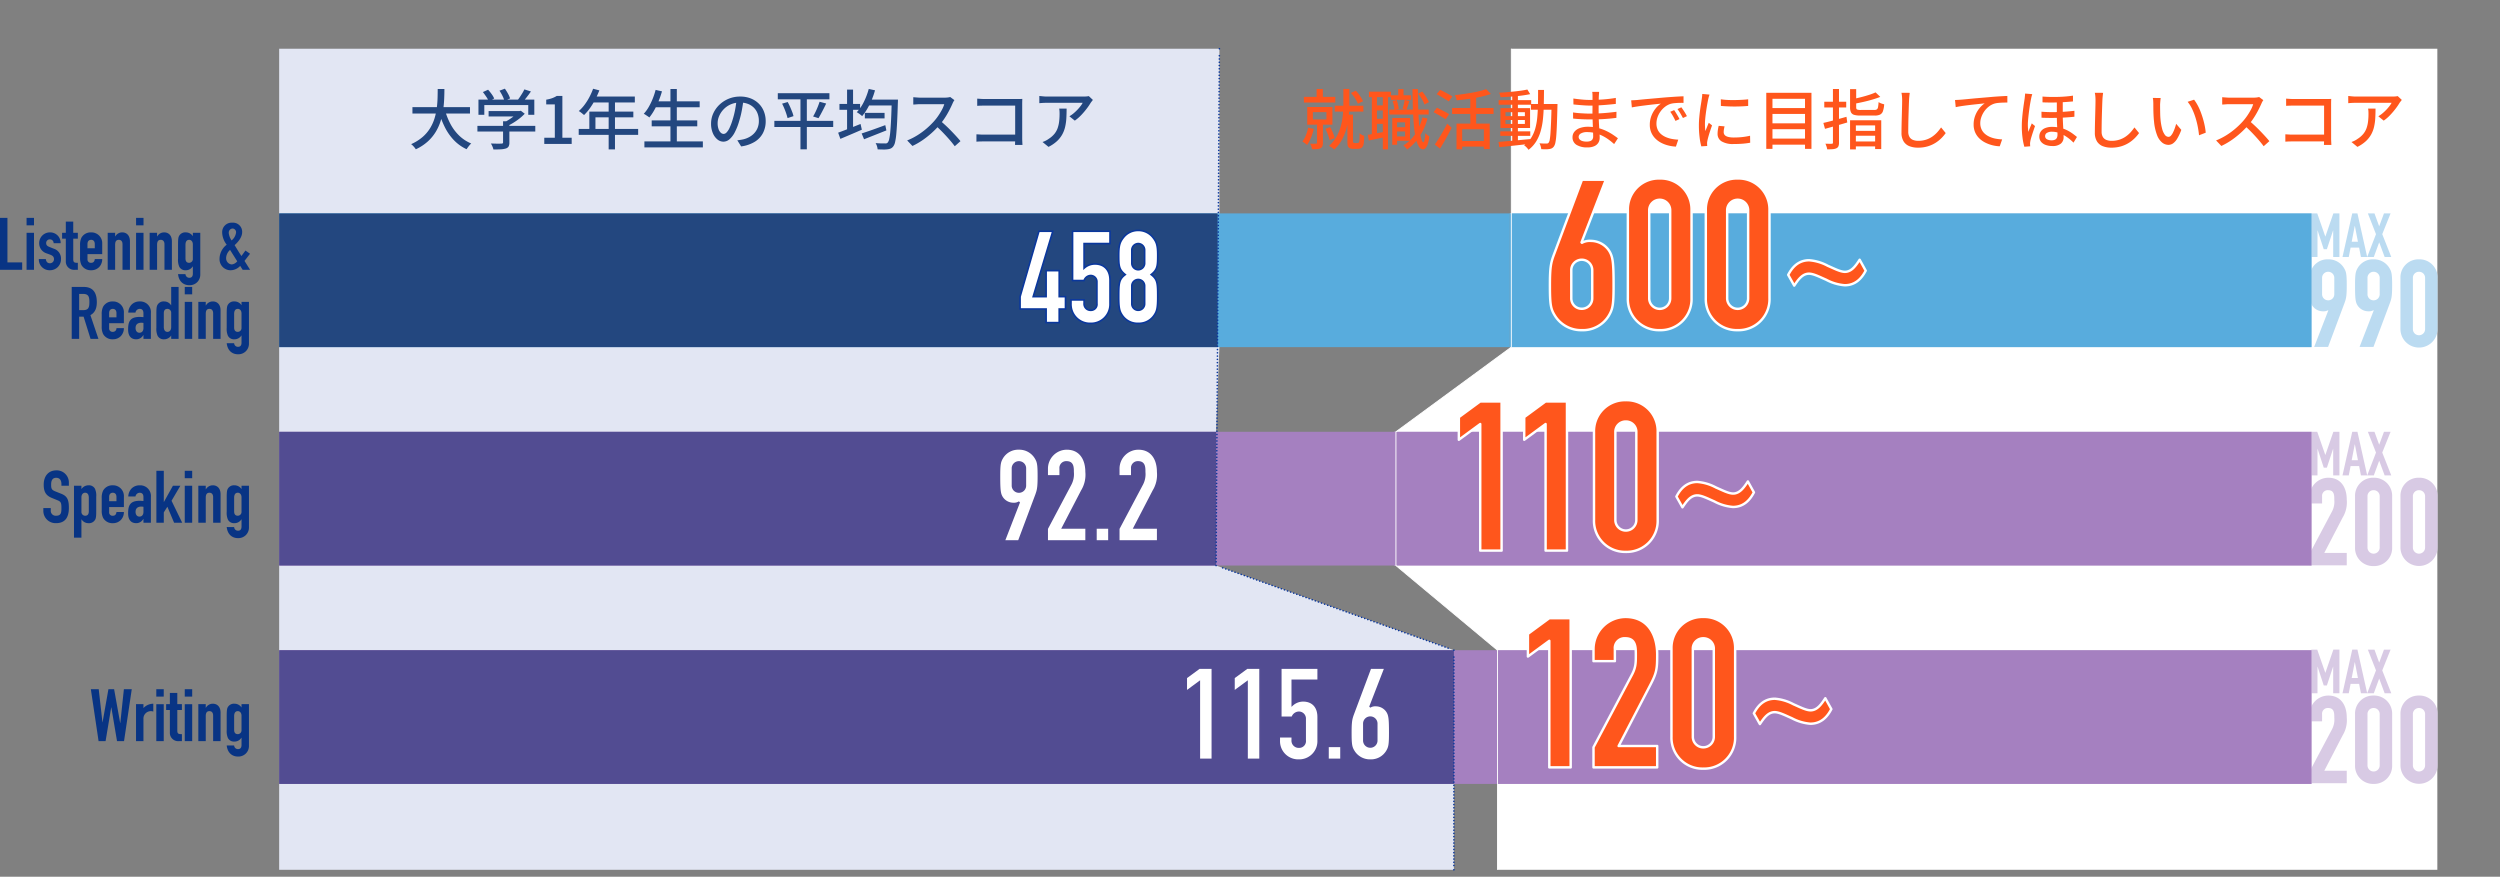
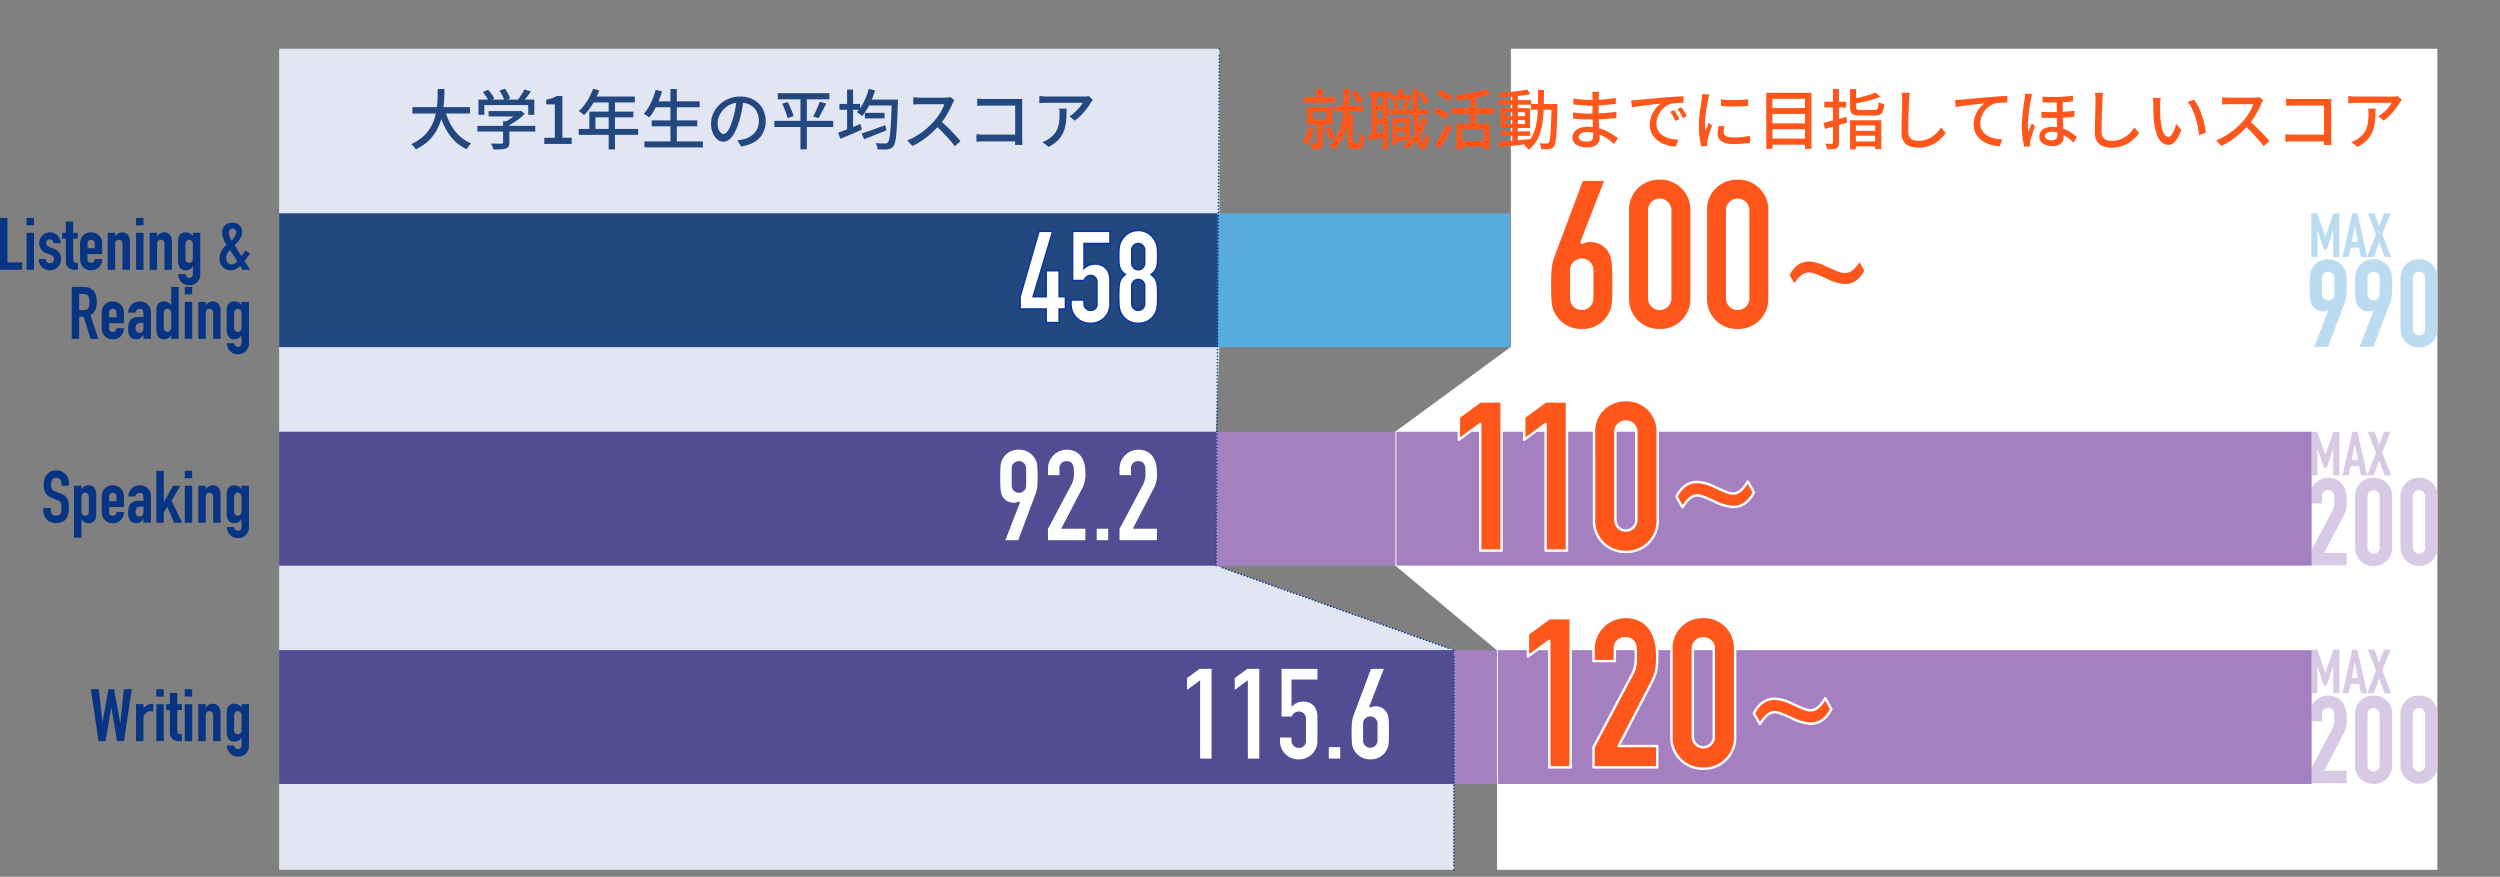
<svg xmlns="http://www.w3.org/2000/svg" width="768" height="269.332" viewBox="0 0 768 269.332">
  <rect x="0" y="0" width="768" height="269.332" fill="#808080" stroke="none" />
  <g id="グループ_379" data-name="グループ 379" transform="translate(-2082 -2088.873)">
    <path id="パス_836" data-name="パス 836" d="M170.349,134.3V-117.921H-114.125v91.663L-149.573-.245v41.08l31.2,26.013V134.3Z" transform="translate(2660.401 2221.768)" fill="#fff" />
    <rect id="長方形_116" data-name="長方形 116" width="358.422" height="269.332" transform="translate(2491.578 2088.873)" fill="none" />
-     <path id="パス_838" data-name="パス 838" d="M900.969-378.316h-246.3v-41.078h246.3Z" transform="translate(1891.131 2573.824)" fill="#bbdbf1" />
    <path id="パス_839" data-name="パス 839" d="M919.879-346.949H638.062v-41.078H919.879Z" transform="translate(1872.221 2609.551)" fill="#d8cae4" />
    <path id="パス_840" data-name="パス 840" d="M902.978-315.581H652.9v-41.078H902.978Z" transform="translate(1889.122 2645.273)" fill="#d8cae4" />
    <path id="パス_841" data-name="パス 841" d="M0,14.334H11.4V10.51H4.5L10.123-.326A8.968,8.968,0,0,0,11.4-5.874c0-3.563-1.688-6.712-5.662-6.712A5.777,5.777,0,0,0,0-6.775v2.1H3.824V-6.849A1.745,1.745,0,0,1,5.7-8.762c1.876,0,1.876,1.613,1.876,2.962A6.338,6.338,0,0,1,6.9-2.274L0,10.734ZM13.948,8.822a5.542,5.542,0,0,0,5.7,5.737,5.544,5.544,0,0,0,5.7-5.737V-6.849a5.544,5.544,0,0,0-5.7-5.737,5.542,5.542,0,0,0-5.7,5.737ZM17.772-6.849a1.843,1.843,0,0,1,1.874-1.912,1.843,1.843,0,0,1,1.876,1.912V8.822a1.875,1.875,0,1,1-3.749,0ZM27.9,8.822a5.7,5.7,0,1,0,11.4,0V-6.849a5.542,5.542,0,0,0-5.7-5.737,5.542,5.542,0,0,0-5.7,5.737ZM31.718-6.849a1.845,1.845,0,0,1,1.876-1.912,1.843,1.843,0,0,1,1.874,1.912V8.822a1.875,1.875,0,1,1-3.749,0Z" transform="translate(2791.521 2248.217)" fill="#d8cae4" />
    <path id="パス_843" data-name="パス 843" d="M0,7.134H1.916V-1.013h.039L3.837,4.745H4.8L6.7-1.013h.038V7.134H8.654v-13.4H6.793L4.346.831H4.308L1.842-6.264H0ZM14.339,2.45H12.421l.941-4.855H13.4ZM9.6,7.134h1.921l.565-2.879H14.7l.565,2.879H17.18l-2.99-13.4h-1.6Zm7.585,0h2.032l1.656-4.515,1.675,4.515h2.032L21.81.116l2.56-6.38H22.339L20.869-2.292,19.421-6.264H17.389l2.5,6.38Z" transform="translate(2792.017 2227.787)" fill="#d8cae4" />
    <path id="パス_844" data-name="パス 844" d="M0,14.334H11.4V10.51H4.5L10.123-.326A8.968,8.968,0,0,0,11.4-5.874c0-3.563-1.688-6.712-5.662-6.712A5.777,5.777,0,0,0,0-6.775v2.1H3.824V-6.849A1.745,1.745,0,0,1,5.7-8.762c1.876,0,1.876,1.613,1.876,2.962A6.338,6.338,0,0,1,6.9-2.274L0,10.734ZM13.948,8.822a5.542,5.542,0,0,0,5.7,5.737,5.544,5.544,0,0,0,5.7-5.737V-6.849a5.544,5.544,0,0,0-5.7-5.737,5.542,5.542,0,0,0-5.7,5.737ZM17.772-6.849a1.843,1.843,0,0,1,1.874-1.912,1.843,1.843,0,0,1,1.876,1.912V8.822a1.875,1.875,0,1,1-3.749,0ZM27.9,8.822a5.7,5.7,0,1,0,11.4,0V-6.849a5.542,5.542,0,0,0-5.7-5.737,5.542,5.542,0,0,0-5.7,5.737ZM31.718-6.849a1.845,1.845,0,0,1,1.876-1.912,1.843,1.843,0,0,1,1.874,1.912V8.822a1.875,1.875,0,1,1-3.749,0Z" transform="translate(2791.521 2315.135)" fill="#d8cae4" />
    <path id="パス_846" data-name="パス 846" d="M0,7.134H1.916V-1.013h.039L3.837,4.745H4.8L6.7-1.013h.038V7.134H8.654v-13.4H6.793L4.346.831H4.308L1.842-6.264H0ZM14.339,2.45H12.421l.941-4.855H13.4ZM9.6,7.134h1.921l.565-2.879H14.7l.565,2.879H17.18l-2.99-13.4h-1.6Zm7.585,0h2.032l1.656-4.515,1.675,4.515h2.032L21.81.116l2.56-6.38H22.339L20.869-2.292,19.421-6.264H17.389l2.5,6.38Z" transform="translate(2792.017 2294.705)" fill="#d8cae4" />
    <path id="パス_847" data-name="パス 847" d="M.739,14.334H5.013L10.037.913c.526-1.427.712-2.175.712-5.476,0-3.486-.15-4.237-.9-5.435a5.528,5.528,0,0,0-4.8-2.588A5.414,5.414,0,0,0,.215-10C-.5-8.8-.649-8.049-.649-4.563-.649-.326-.5.611.177,1.661A3.948,3.948,0,0,0,3.4,3.385a2.934,2.934,0,0,0,1.611-.336l.075.075ZM3.175-6.849A1.866,1.866,0,0,1,5.051-8.762,1.864,1.864,0,0,1,6.925-6.849V-1.9A1.864,1.864,0,0,1,5.051.012,1.866,1.866,0,0,1,3.175-1.9ZM14.687,14.334H18.96L23.985.913c.524-1.427.712-2.175.712-5.476,0-3.486-.15-4.237-.9-5.435A5.522,5.522,0,0,0,19-12.586,5.42,5.42,0,0,0,14.161-10c-.712,1.2-.862,1.949-.862,5.435,0,4.237.15,5.174.826,6.224a3.944,3.944,0,0,0,3.223,1.724,2.943,2.943,0,0,0,1.613-.336l.075.075ZM17.123-6.849A1.866,1.866,0,0,1,19-8.762a1.865,1.865,0,0,1,1.874,1.912V-1.9A1.865,1.865,0,0,1,19,.012,1.866,1.866,0,0,1,17.123-1.9ZM27.247,8.822a5.7,5.7,0,1,0,11.4,0V-6.849a5.544,5.544,0,0,0-5.7-5.737,5.543,5.543,0,0,0-5.7,5.737ZM31.071-6.849a1.843,1.843,0,0,1,1.874-1.912A1.843,1.843,0,0,1,34.82-6.849V8.822a1.875,1.875,0,1,1-3.749,0Z" transform="translate(2792.17 2181.123)" fill="#bbdbf1" />
    <path id="パス_849" data-name="パス 849" d="M0,7.134H1.916V-1.013h.039L3.837,4.745H4.8L6.7-1.013h.038V7.134H8.654v-13.4H6.793L4.346.831H4.308L1.842-6.264H0ZM14.339,2.45H12.421l.941-4.855H13.4ZM9.6,7.134h1.921l.565-2.879H14.7l.565,2.879H17.18l-2.99-13.4h-1.6Zm7.585,0h2.032l1.656-4.515,1.675,4.515h2.032L21.81.116l2.56-6.38H22.339L20.869-2.292,19.421-6.264H17.389l2.5,6.38Z" transform="translate(2792.017 2160.691)" fill="#bbdbf1" />
    <path id="パス_851" data-name="パス 851" d="M0,0H288.839V91.663l-1.016,26.015v41.078l73.052,26.013v67.452H0Z" transform="translate(2167.758 2103.848)" fill="#e2e6f3" />
    <rect id="長方形_118" data-name="長方形 118" width="399.375" height="269.332" transform="translate(2148.507 2088.873)" fill="none" />
    <path id="パス_853" data-name="パス 853" d="M820.992-346.949H477.921v-41.078H820.992Z" transform="translate(1689.837 2609.551)" fill="#a580c0" />
    <path id="パス_854" data-name="パス 854" d="M852.189-315.581H477.922v-41.078H852.189Z" transform="translate(1689.838 2645.273)" fill="#a580c0" />
    <path id="パス_855" data-name="パス 855" d="M855.963-378.316H477.921v-41.078H855.963Z" transform="translate(1689.837 2573.824)" fill="#58acdd" />
    <path id="パス_856" data-name="パス 856" d="M766.218-378.316h-288.3v-41.078h288.3Z" transform="translate(1689.838 2573.824)" fill="#23477f" />
    <path id="パス_857" data-name="パス 857" d="M765.745-346.949H477.922v-41.078H765.745Z" transform="translate(1689.838 2609.551)" fill="#524c92" />
    <path id="パス_858" data-name="パス 858" d="M838.8-315.581H477.921v-41.078H838.8Z" transform="translate(1689.837 2645.273)" fill="#524c92" />
    <path id="パス_859" data-name="パス 859" d="M.53,0-.465,155.536" transform="translate(2456.054 2105.992)" fill="none" stroke="#0a379d" stroke-linecap="round" stroke-linejoin="round" stroke-width="0.5" stroke-dasharray="0 1.003" />
    <path id="パス_860" data-name="パス 860" d="M0,0,70.006,24.931" transform="translate(2457.611 2263.322)" fill="none" stroke="#0a379d" stroke-linecap="round" stroke-linejoin="round" stroke-width="0.5" stroke-dasharray="0 1.007" />
    <path id="パス_861" data-name="パス 861" d="M0,0V64.291" transform="translate(2528.633 2290.725)" fill="none" stroke="#0a379d" stroke-linecap="round" stroke-linejoin="round" stroke-width="0.5" stroke-dasharray="0 0.985" />
    <path id="パス_862" data-name="パス 862" d="M.541,0h0M-.475,158.756h0m73.052,26.013h0m0,67.452h0" transform="translate(2456.057 2103.848)" fill="none" stroke="#0a379d" stroke-linecap="round" stroke-linejoin="round" stroke-width="0.5" />
-     <path id="パス_864" data-name="パス 864" d="M900.969-378.316h-246.3v-41.078h246.3Z" transform="translate(1891.131 2573.824)" fill="#58acdd" />
    <rect id="長方形_120" data-name="長方形 120" width="284.803" height="58.189" transform="translate(2526.549 2139.461)" fill="none" />
    <path id="パス_866" data-name="パス 866" d="M919.879-346.949H638.062v-41.078H919.879Z" transform="translate(1872.221 2609.551)" fill="#a580c0" />
    <rect id="長方形_122" data-name="長方形 122" width="320.317" height="58.189" transform="translate(2491.035 2206.551)" fill="none" />
    <path id="パス_868" data-name="パス 868" d="M902.978-315.581H652.9v-41.078H902.978Z" transform="translate(1889.122 2645.273)" fill="#a580c0" />
    <rect id="長方形_124" data-name="長方形 124" width="288.576" height="58.189" transform="translate(2522.776 2273.643)" fill="none" />
    <path id="パス_870" data-name="パス 870" d="M18.875,0V91.663l-35.448,26.015v41.078l31.2,26.013v67.452" transform="translate(2527.401 2103.848)" fill="none" stroke="#fff" stroke-width="0.283" />
    <path id="パス_871" data-name="パス 871" d="M9.151.206H1.812L-6.812,23.251c-.9,2.445-1.223,3.732-1.223,9.4,0,5.985.257,7.272,1.544,9.332a9.488,9.488,0,0,0,8.239,4.442,9.306,9.306,0,0,0,8.3-4.442c1.223-2.06,1.48-3.347,1.48-9.332,0-7.274-.257-8.883-1.416-10.686A6.771,6.771,0,0,0,4.58,19a5.037,5.037,0,0,0-2.768.578l-.128-.128ZM4.967,36.574a3.2,3.2,0,0,1-3.219,3.283,3.2,3.2,0,0,1-3.219-3.283v-8.5a3.2,3.2,0,0,1,3.219-3.283,3.2,3.2,0,0,1,3.219,3.283Zm10.943,0a9.516,9.516,0,0,0,9.783,9.85,9.516,9.516,0,0,0,9.783-9.85V9.669a9.516,9.516,0,0,0-9.783-9.85,9.516,9.516,0,0,0-9.783,9.85ZM22.474,9.669a3.22,3.22,0,1,1,6.438,0V36.574a3.22,3.22,0,1,1-6.438,0ZM39.855,36.574a9.516,9.516,0,0,0,9.783,9.85,9.516,9.516,0,0,0,9.783-9.85V9.669a9.516,9.516,0,0,0-9.783-9.85,9.516,9.516,0,0,0-9.783,9.85ZM46.419,9.669a3.22,3.22,0,1,1,6.438,0V36.574a3.22,3.22,0,1,1-6.438,0Zm40.7,15.126c-1.185,1.8-2.473,3.711-4.534,3.711-1.392,0-3.35-1.031-5.257-1.857a14.42,14.42,0,0,0-5.719-1.7c-3.454,0-5.309,2.321-6.442,4.485l1.854,3.3c1.187-1.754,2.475-3.66,4.537-3.66,1.39,0,3.35,1.031,5.255,1.854a14.4,14.4,0,0,0,5.722,1.7c3.452,0,5.309-2.319,6.442-4.483Z" transform="translate(2566.167 2143.875)" fill="#ff561c" />
    <path id="パス_872" data-name="パス 872" d="M9.151.206H1.812L-6.812,23.251c-.9,2.445-1.223,3.732-1.223,9.4,0,5.985.257,7.272,1.544,9.332a9.488,9.488,0,0,0,8.239,4.442,9.306,9.306,0,0,0,8.3-4.442c1.223-2.06,1.48-3.347,1.48-9.332,0-7.274-.257-8.883-1.416-10.686A6.771,6.771,0,0,0,4.58,19a5.037,5.037,0,0,0-2.768.578l-.128-.128ZM4.967,36.574a3.2,3.2,0,0,1-3.219,3.283,3.2,3.2,0,0,1-3.219-3.283v-8.5a3.2,3.2,0,0,1,3.219-3.283,3.2,3.2,0,0,1,3.219,3.283Zm10.943,0a9.516,9.516,0,0,0,9.783,9.85,9.516,9.516,0,0,0,9.783-9.85V9.669a9.516,9.516,0,0,0-9.783-9.85,9.516,9.516,0,0,0-9.783,9.85ZM22.474,9.669a3.22,3.22,0,1,1,6.438,0V36.574a3.22,3.22,0,1,1-6.438,0ZM39.855,36.574a9.516,9.516,0,0,0,9.783,9.85,9.516,9.516,0,0,0,9.783-9.85V9.669a9.516,9.516,0,0,0-9.783-9.85,9.516,9.516,0,0,0-9.783,9.85ZM46.419,9.669a3.22,3.22,0,1,1,6.438,0V36.574a3.22,3.22,0,1,1-6.438,0Zm40.7,15.126c-1.185,1.8-2.473,3.711-4.534,3.711-1.392,0-3.35-1.031-5.257-1.857a14.42,14.42,0,0,0-5.719-1.7c-3.454,0-5.309,2.321-6.442,4.485l1.854,3.3c1.187-1.754,2.475-3.66,4.537-3.66,1.39,0,3.35,1.031,5.255,1.854a14.4,14.4,0,0,0,5.722,1.7c3.452,0,5.309-2.319,6.442-4.483Z" transform="translate(2566.167 2143.875)" fill="none" stroke="#fff" stroke-linejoin="round" stroke-miterlimit="15.303" stroke-width="0.75" />
    <path id="パス_873" data-name="パス 873" d="M3.5,24.609h6.566v-45.83H3.5L-3.07-16.393v6.951L3.5-14.269Zm20.082,0h6.566v-45.83H23.579l-6.564,4.827v6.951l6.564-4.827Zm14.87-9.462A9.517,9.517,0,0,0,48.232,25a9.518,9.518,0,0,0,9.785-9.85V-11.758a9.518,9.518,0,0,0-9.785-9.85,9.517,9.517,0,0,0-9.783,9.85Zm6.566-26.905a3.163,3.163,0,0,1,3.217-3.283,3.164,3.164,0,0,1,3.219,3.283V15.147a3.219,3.219,0,1,1-6.436,0Zm40.7,15.126c-1.185,1.8-2.473,3.711-4.534,3.711-1.39,0-3.35-1.031-5.257-1.857a14.42,14.42,0,0,0-5.719-1.7c-3.452,0-5.309,2.319-6.442,4.483l1.857,3.3c1.185-1.752,2.473-3.658,4.534-3.658,1.39,0,3.35,1.031,5.257,1.854a14.385,14.385,0,0,0,5.719,1.7c3.452,0,5.309-2.319,6.442-4.483Z" transform="translate(2533.225 2233.41)" fill="#ff561c" />
    <path id="パス_874" data-name="パス 874" d="M3.5,24.609h6.566v-45.83H3.5L-3.07-16.393v6.951L3.5-14.269Zm20.082,0h6.566v-45.83H23.579l-6.564,4.827v6.951l6.564-4.827Zm14.87-9.462A9.517,9.517,0,0,0,48.232,25a9.518,9.518,0,0,0,9.785-9.85V-11.758a9.518,9.518,0,0,0-9.785-9.85,9.517,9.517,0,0,0-9.783,9.85Zm6.566-26.905a3.163,3.163,0,0,1,3.217-3.283,3.164,3.164,0,0,1,3.219,3.283V15.147a3.219,3.219,0,1,1-6.436,0Zm40.7,15.126c-1.185,1.8-2.473,3.711-4.534,3.711-1.39,0-3.35-1.031-5.257-1.857a14.42,14.42,0,0,0-5.719-1.7c-3.452,0-5.309,2.319-6.442,4.483l1.857,3.3c1.185-1.752,2.473-3.658,4.534-3.658,1.39,0,3.35,1.031,5.257,1.854a14.385,14.385,0,0,0,5.719,1.7c3.452,0,5.309-2.319,6.442-4.483Z" transform="translate(2533.225 2233.41)" fill="none" stroke="#fff" stroke-linejoin="round" stroke-miterlimit="15.303" stroke-width="0.75" />
    <path id="パス_875" data-name="パス 875" d="M3.5,24.609h6.566v-45.83H3.5L-3.07-16.393v6.951L3.5-14.269Zm13.582,0H36.645V18.043H24.8l9.655-18.6c2.06-3.927,2.188-5.084,2.188-9.527,0-6.115-2.9-11.522-9.719-11.522a9.917,9.917,0,0,0-9.847,9.978v3.6h6.564v-3.732a2.994,2.994,0,0,1,3.219-3.283c3.219,0,3.219,2.768,3.219,5.084,0,2.511,0,3.8-1.159,6.051L17.078,18.43Zm23.945-9.462A9.516,9.516,0,0,0,50.807,25a9.516,9.516,0,0,0,9.783-9.85V-11.758a9.516,9.516,0,0,0-9.783-9.85,9.516,9.516,0,0,0-9.783,9.85Zm6.564-26.905a3.164,3.164,0,0,1,3.219-3.283,3.164,3.164,0,0,1,3.219,3.283V15.147a3.22,3.22,0,1,1-6.438,0Zm40.7,15.126c-1.185,1.8-2.473,3.711-4.534,3.711-1.392,0-3.35-1.031-5.257-1.857a14.42,14.42,0,0,0-5.719-1.7c-3.454,0-5.309,2.319-6.442,4.483l1.854,3.3c1.187-1.752,2.475-3.658,4.537-3.658,1.39,0,3.35,1.031,5.255,1.854A14.4,14.4,0,0,0,83.7,11.2c3.452,0,5.309-2.319,6.442-4.483Z" transform="translate(2554.446 2300.002)" fill="#ff561c" />
    <path id="パス_876" data-name="パス 876" d="M3.5,24.609h6.566v-45.83H3.5L-3.07-16.393v6.951L3.5-14.269Zm13.582,0H36.645V18.043H24.8l9.655-18.6c2.06-3.927,2.188-5.084,2.188-9.527,0-6.115-2.9-11.522-9.719-11.522a9.917,9.917,0,0,0-9.847,9.978v3.6h6.564v-3.732a2.994,2.994,0,0,1,3.219-3.283c3.219,0,3.219,2.768,3.219,5.084,0,2.511,0,3.8-1.159,6.051L17.078,18.43Zm23.945-9.462A9.516,9.516,0,0,0,50.807,25a9.516,9.516,0,0,0,9.783-9.85V-11.758a9.516,9.516,0,0,0-9.783-9.85,9.516,9.516,0,0,0-9.783,9.85Zm6.564-26.905a3.164,3.164,0,0,1,3.219-3.283,3.164,3.164,0,0,1,3.219,3.283V15.147a3.22,3.22,0,1,1-6.438,0Zm40.7,15.126c-1.185,1.8-2.473,3.711-4.534,3.711-1.392,0-3.35-1.031-5.257-1.857a14.42,14.42,0,0,0-5.719-1.7c-3.454,0-5.309,2.319-6.442,4.483l1.854,3.3c1.187-1.752,2.475-3.658,4.537-3.658,1.39,0,3.35,1.031,5.255,1.854A14.4,14.4,0,0,0,83.7,11.2c3.452,0,5.309-2.319,6.442-4.483Z" transform="translate(2554.446 2300.002)" fill="none" stroke="#fff" stroke-linejoin="round" stroke-miterlimit="15.303" stroke-width="0.75" />
    <path id="パス_877" data-name="パス 877" d="M2.14,14.941H6.159v-28.06H2.14l-4.019,2.956v4.256L2.14-8.863Zm14.66,0h4.019v-28.06H16.8l-4.019,2.956v4.256L16.8-8.863Zm21.872-28.06H27.165V2.016h3.546A2.2,2.2,0,0,1,32.76.478a1.922,1.922,0,0,1,1.893,2.011V9.07a1.839,1.839,0,0,1-1.893,2.088,1.977,1.977,0,0,1-2.049-2.167V7.966H26.692V9.149a5.826,5.826,0,0,0,5.989,6.03,5.826,5.826,0,0,0,5.991-6.03V1.9c0-3.232-1.893-4.964-4.611-4.964a4.9,4.9,0,0,0-3.35,1.3V-9.335h7.961Zm2.994,28.06h4.019V10.922H41.667ZM59.2-13.119H54.712L49.431.989c-.552,1.5-.749,2.286-.749,5.756,0,3.664.156,4.453.945,5.713a5.8,5.8,0,0,0,5.044,2.721,5.7,5.7,0,0,0,5.084-2.721c.749-1.26.907-2.049.907-5.713,0-4.453-.158-5.439-.866-6.543a4.156,4.156,0,0,0-3.39-1.814,3.076,3.076,0,0,0-1.694.355l-.079-.079ZM56.643,9.149a1.971,1.971,0,1,1-3.942,0v-5.2a1.971,1.971,0,1,1,3.942,0Z" transform="translate(2448.283 2307.219)" fill="#fff" />
    <path id="パス_878" data-name="パス 878" d="M2.14,14.941H6.159v-28.06H2.14l-4.019,2.956v4.256L2.14-8.863Zm14.66,0h4.019v-28.06H16.8l-4.019,2.956v4.256L16.8-8.863Zm21.872-28.06H27.165V2.016h3.546A2.2,2.2,0,0,1,32.76.478a1.922,1.922,0,0,1,1.893,2.011V9.07a1.839,1.839,0,0,1-1.893,2.088,1.977,1.977,0,0,1-2.049-2.167V7.966H26.692V9.149a5.826,5.826,0,0,0,5.989,6.03,5.826,5.826,0,0,0,5.991-6.03V1.9c0-3.232-1.893-4.964-4.611-4.964a4.9,4.9,0,0,0-3.35,1.3V-9.335h7.961Zm2.994,28.06h4.019V10.922H41.667ZM59.2-13.119H54.712L49.431.989c-.552,1.5-.749,2.286-.749,5.756,0,3.664.156,4.453.945,5.713a5.8,5.8,0,0,0,5.044,2.721,5.7,5.7,0,0,0,5.084-2.721c.749-1.26.907-2.049.907-5.713,0-4.453-.158-5.439-.866-6.543a4.156,4.156,0,0,0-3.39-1.814,3.076,3.076,0,0,0-1.694.355l-.079-.079ZM56.643,9.149a1.971,1.971,0,1,1-3.942,0v-5.2a1.971,1.971,0,1,1,3.942,0Z" transform="translate(2448.283 2307.219)" fill="none" stroke="#524c92" stroke-miterlimit="15.303" stroke-width="0.5" />
    <path id="パス_879" data-name="パス 879" d="M.777,15.066H5.268L10.549.958c.552-1.5.749-2.286.749-5.754,0-3.666-.156-4.453-.945-5.715a5.806,5.806,0,0,0-5.044-2.719A5.7,5.7,0,0,0,.225-10.51C-.524-9.249-.682-8.461-.682-4.8c0,4.453.158,5.437.868,6.541A4.149,4.149,0,0,0,3.574,3.559,3.071,3.071,0,0,0,5.268,3.2l.079.079ZM3.339-7.2A1.96,1.96,0,0,1,5.309-9.21,1.96,1.96,0,0,1,7.279-7.2V-2A1.96,1.96,0,0,1,5.309.013,1.96,1.96,0,0,1,3.339-2ZM13.978,15.066H25.96V11.048H18.707L24.619-.342A9.426,9.426,0,0,0,25.96-6.175c0-3.745-1.775-7.054-5.953-7.054a6.071,6.071,0,0,0-6.03,6.109v2.205H18V-7.2a1.833,1.833,0,0,1,1.97-2.011c1.97,0,1.97,1.694,1.97,3.114a6.679,6.679,0,0,1-.708,3.7L13.978,11.283Zm14.977,0h4.019V11.048H28.955Zm7.013,0H47.95V11.048H40.7L46.609-.342A9.426,9.426,0,0,0,47.95-6.175c0-3.745-1.775-7.054-5.953-7.054a6.071,6.071,0,0,0-6.03,6.109v2.205h4.021V-7.2a1.833,1.833,0,0,1,1.97-2.011c1.97,0,1.97,1.694,1.97,3.114a6.679,6.679,0,0,1-.708,3.7L35.968,11.283Z" transform="translate(2389.705 2240)" fill="#fff" />
    <path id="パス_880" data-name="パス 880" d="M.777,15.066H5.268L10.549.958c.552-1.5.749-2.286.749-5.754,0-3.666-.156-4.453-.945-5.715a5.806,5.806,0,0,0-5.044-2.719A5.7,5.7,0,0,0,.225-10.51C-.524-9.249-.682-8.461-.682-4.8c0,4.453.158,5.437.868,6.541A4.149,4.149,0,0,0,3.574,3.559,3.071,3.071,0,0,0,5.268,3.2l.079.079ZM3.339-7.2A1.96,1.96,0,0,1,5.309-9.21,1.96,1.96,0,0,1,7.279-7.2V-2A1.96,1.96,0,0,1,5.309.013,1.96,1.96,0,0,1,3.339-2ZM13.978,15.066H25.96V11.048H18.707L24.619-.342A9.426,9.426,0,0,0,25.96-6.175c0-3.745-1.775-7.054-5.953-7.054a6.071,6.071,0,0,0-6.03,6.109v2.205H18V-7.2a1.833,1.833,0,0,1,1.97-2.011c1.97,0,1.97,1.694,1.97,3.114a6.679,6.679,0,0,1-.708,3.7L13.978,11.283Zm14.977,0h4.019V11.048H28.955Zm7.013,0H47.95V11.048H40.7L46.609-.342A9.426,9.426,0,0,0,47.95-6.175c0-3.745-1.775-7.054-5.953-7.054a6.071,6.071,0,0,0-6.03,6.109v2.205h4.021V-7.2a1.833,1.833,0,0,1,1.97-2.011c1.97,0,1.97,1.694,1.97,3.114a6.679,6.679,0,0,1-.708,3.7L35.968,11.283Z" transform="translate(2389.705 2240)" fill="none" stroke="#524c92" stroke-miterlimit="15.303" stroke-width="0.5" />
    <path id="パス_881" data-name="パス 881" d="M4.259,15.066H8.278V10.889H10.21V7.106H8.278v-8H4.259v8H.279l6.03-20.1H2.052L-3.74,7.106v3.784h8Zm19.627-28.06H12.379V2.141h3.546A2.194,2.194,0,0,1,17.974.6a1.92,1.92,0,0,1,1.891,2.011V9.2a1.837,1.837,0,0,1-1.891,2.088,1.977,1.977,0,0,1-2.049-2.167V8.092H11.9V9.274a5.828,5.828,0,0,0,5.991,6.03,5.828,5.828,0,0,0,5.991-6.03V2.021c0-3.232-1.893-4.964-4.611-4.964a4.9,4.9,0,0,0-3.35,1.3V-9.21h7.961ZM34.525-3.14a2,2,0,0,1-1.97,1.97,2,2,0,0,1-1.97-1.97v-4.1a2,2,0,0,1,1.97-1.97,2,2,0,0,1,1.97,1.97ZM26.564-5.664c0,3.311.079,4.453,2.011,5.991-1.931,1.459-2.011,2.639-2.011,6.9,0,3.429.276,4.376,1.1,5.6A5.666,5.666,0,0,0,32.555,15.3a5.666,5.666,0,0,0,4.887-2.483c.828-1.221,1.1-2.169,1.1-5.6,0-4.256-.079-5.437-2.011-6.9,1.931-1.538,2.011-2.68,2.011-5.991,0-3.074-.4-4.057-1.459-5.4a5.657,5.657,0,0,0-4.532-2.167,5.663,5.663,0,0,0-4.532,2.167c-1.063,1.341-1.459,2.325-1.459,5.4M34.525,9.313a1.97,1.97,0,1,1-3.94,0V3.794a1.97,1.97,0,0,1,3.94,0Z" transform="translate(2399.109 2172.908)" fill="#fff" />
    <path id="パス_882" data-name="パス 882" d="M4.259,15.066H8.278V10.889H10.21V7.106H8.278v-8H4.259v8H.279l6.03-20.1H2.052L-3.74,7.106v3.784h8Zm19.627-28.06H12.379V2.141h3.546A2.194,2.194,0,0,1,17.974.6a1.92,1.92,0,0,1,1.891,2.011V9.2a1.837,1.837,0,0,1-1.891,2.088,1.977,1.977,0,0,1-2.049-2.167V8.092H11.9V9.274a5.828,5.828,0,0,0,5.991,6.03,5.828,5.828,0,0,0,5.991-6.03V2.021c0-3.232-1.893-4.964-4.611-4.964a4.9,4.9,0,0,0-3.35,1.3V-9.21h7.961ZM34.525-3.14a2,2,0,0,1-1.97,1.97,2,2,0,0,1-1.97-1.97v-4.1a2,2,0,0,1,1.97-1.97,2,2,0,0,1,1.97,1.97ZM26.564-5.664c0,3.311.079,4.453,2.011,5.991-1.931,1.459-2.011,2.639-2.011,6.9,0,3.429.276,4.376,1.1,5.6A5.666,5.666,0,0,0,32.555,15.3a5.666,5.666,0,0,0,4.887-2.483c.828-1.221,1.1-2.169,1.1-5.6,0-4.256-.079-5.437-2.011-6.9,1.931-1.538,2.011-2.68,2.011-5.991,0-3.074-.4-4.057-1.459-5.4a5.657,5.657,0,0,0-4.532-2.167,5.663,5.663,0,0,0-4.532,2.167C26.96-9.721,26.564-8.737,26.564-5.664ZM34.525,9.313a1.97,1.97,0,1,1-3.94,0V3.794a1.97,1.97,0,0,1,3.94,0Z" transform="translate(2399.109 2172.908)" fill="none" stroke="#0a379d" stroke-miterlimit="15.303" stroke-width="0.5" />
    <path id="パス_883" data-name="パス 883" d="M4.176,1.92A3.736,3.736,0,0,0,.367-1.686c-2.622,0-3.921,1.949-3.921,4.368,0,2,.513,3.3,2.485,4.1l1.636.672c1.123.449,1.324.719,1.324,2.421,0,1.459-.111,2.378-1.66,2.378a1.509,1.509,0,0,1-1.615-1.638V9.9H-3.667v.851a3.765,3.765,0,0,0,3.9,3.786c2.958,0,3.944-1.991,3.944-4.682,0-2.331-.381-3.61-2.4-4.372l-1.75-.7c-1.189-.471-1.3-.9-1.3-2.13C-1.271,1.606-.978.6.277.6c1.168,0,1.615.873,1.615,1.927v.515H4.176ZM5.748,19H8.031V13.374h.045a2.457,2.457,0,0,0,2.111,1.166,2.145,2.145,0,0,0,2.036-1.031c.293-.471.359-1.121.359-2.757V6.425a5.133,5.133,0,0,0-.381-2.44,2.073,2.073,0,0,0-1.993-1.076A2.577,2.577,0,0,0,8.031,4.074V3.043H5.748ZM10.3,10.91c0,.719-.246,1.348-1.121,1.348a1.16,1.16,0,0,1-1.146-1.234V6.6c0-.828.449-1.412,1.146-1.412.785,0,1.121.629,1.121,1.546Zm10.78-1.324V6.448a3.317,3.317,0,0,0-3.405-3.54,3.254,3.254,0,0,0-2.982,1.634,5.03,5.03,0,0,0-.426,2.31V10.6a5.024,5.024,0,0,0,.426,2.31,3.25,3.25,0,0,0,2.982,1.634,3.336,3.336,0,0,0,2.488-1.007,3.486,3.486,0,0,0,.918-2.419H18.794c-.045.492-.246,1.144-1.121,1.144a1.027,1.027,0,0,1-1.123-1.123V9.586ZM16.55,6.493c0-.851.426-1.3,1.123-1.3s1.121.449,1.121,1.3V7.8H16.55ZM27.088,14.4H29.37V6.5a3.276,3.276,0,0,0-3.427-3.587,3.44,3.44,0,0,0-2.49.963,3.769,3.769,0,0,0-1.029,2.464h2.216a1.331,1.331,0,0,1,1.3-1.142c.851,0,1.144.584,1.144,1.345V7.727c-.473-.021-.785-.066-1.1-.066-2.87,0-3.608,1.253-3.608,3.854,0,2.509,1.41,3.024,2.464,3.024a2.435,2.435,0,0,0,2.2-1.3h.045Zm0-3.339c0,.922-.473,1.459-1.234,1.459-.742,0-1.189-.582-1.189-1.459,0-1.211.806-1.615,1.795-1.615a3.366,3.366,0,0,1,.629.068ZM31.056,14.4h2.282V11.222l1.1-1.724L36.5,14.4h2.488L35.714,7.661l2.712-4.618H36.14L33.383,8h-.045V-1.551H31.056Zm8.718,0h2.284V3.043H39.774Zm0-13.674h2.284V-1.553H39.774ZM43.945,14.4h2.282V6.763c0-1.01.293-1.57,1.144-1.57.719,0,1.123.515,1.123,1.345V14.4h2.284V5.687c0-2.038-1.208-2.778-2.351-2.778A2.421,2.421,0,0,0,46.272,4.14h-.045v-1.1H43.945Zm8.718,1.326c.291,2.6,2.015,3.405,3.407,3.405A3.236,3.236,0,0,0,59.5,15.8V3.043H57.215V4.074a2.567,2.567,0,0,0-2.156-1.166,2.148,2.148,0,0,0-2.036,1.031c-.291.471-.359,1.119-.359,2.755v4.327a5.165,5.165,0,0,0,.381,2.443,2.077,2.077,0,0,0,1.993,1.076,2.467,2.467,0,0,0,2.132-1.166h.045v2.244c0,.719-.314,1.234-1.054,1.234a1.16,1.16,0,0,1-1.213-1.121Zm2.284-8.992c0-.918.336-1.546,1.123-1.546.7,0,1.144.584,1.144,1.412v4.419a1.159,1.159,0,0,1-1.144,1.234c-.877,0-1.123-.629-1.123-1.348Z" transform="translate(2098.981 2235.051)" fill="#083484" />
    <path id="パス_884" data-name="パス 884" d="M6.694,0H4.273l-1.1,10.378H3.131L1.27,0H-.477L-2.27,10.13h-.045L-3.457,0H-5.878L-3.5,15.958h2.15L.374,5.6H.419L2.166,15.958H4.318ZM8,15.958h2.284V9.212a2.281,2.281,0,0,1,2.331-2.468,1.81,1.81,0,0,1,.693.135V4.462A4.169,4.169,0,0,0,10.281,5.8V4.594H8Zm6.231,0h2.284V4.6H14.228Zm0-13.674h2.284V0H14.228ZM18.4,4.594H17.254V6.387H18.4v6.907a2.536,2.536,0,0,0,2.753,2.665h.943v-2.15c-1.01,0-1.414-.068-1.414-1.121v-6.3h1.414V4.594H20.681V1.142H18.4Zm4.573,11.364h2.284V4.6H22.971Zm0-13.674h2.284V0H22.971ZM27.14,15.958h2.282V8.314c0-1.01.293-1.57,1.146-1.57.717,0,1.121.515,1.121,1.345v7.869h2.284V7.238c0-2.038-1.208-2.776-2.351-2.776a2.422,2.422,0,0,0-2.156,1.23h-.045v-1.1H27.14Zm8.718,1.324c.293,2.6,2.017,3.405,3.407,3.405a3.233,3.233,0,0,0,3.429-3.339V4.594H40.41V5.625a2.565,2.565,0,0,0-2.154-1.164,2.15,2.15,0,0,0-2.038,1.029c-.291.471-.359,1.119-.359,2.755v4.327a5.164,5.164,0,0,0,.381,2.443,2.077,2.077,0,0,0,1.993,1.076,2.467,2.467,0,0,0,2.132-1.166h.045v2.244c0,.719-.314,1.234-1.054,1.234a1.16,1.16,0,0,1-1.213-1.121Zm2.284-8.99c0-.92.338-1.549,1.123-1.549.7,0,1.144.584,1.144,1.414v4.417a1.158,1.158,0,0,1-1.144,1.234c-.875,0-1.123-.629-1.123-1.345Z" transform="translate(2115.785 2300.594)" fill="#083484" />
    <path id="パス_885" data-name="パス 885" d="M1.216,1.145H2.406c1.683,0,1.953.875,1.953,2.49,0,1.591-.248,2.49-1.842,2.49h-1.3ZM-1.068,14.953H1.216V8.139H2.585l2.13,6.815H7.135L4.671,7.668c1.454-.806,1.97-2.15,1.97-3.989C6.641.584,5.321-1,2.607-1H-1.068Zm16.025-4.819V7a3.315,3.315,0,0,0-3.405-3.54A3.249,3.249,0,0,0,8.572,5.091,5,5,0,0,0,8.146,7.4v3.743a5,5,0,0,0,.426,2.31,3.253,3.253,0,0,0,2.979,1.634,3.333,3.333,0,0,0,2.488-1.007,3.49,3.49,0,0,0,.918-2.419H12.674A1.081,1.081,0,0,1,11.552,12.8a1.028,1.028,0,0,1-1.123-1.123V10.134ZM10.429,7.042c0-.853.428-1.3,1.123-1.3s1.123.449,1.123,1.3v1.3H10.429Zm10.538,7.912h2.284V7.042a3.276,3.276,0,0,0-3.429-3.585,3.422,3.422,0,0,0-2.488.963A3.771,3.771,0,0,0,16.3,6.883h2.218a1.329,1.329,0,0,1,1.3-1.144c.853,0,1.144.584,1.144,1.348V8.276c-.471-.024-.785-.066-1.1-.066-2.868,0-3.608,1.253-3.608,3.854,0,2.509,1.412,3.024,2.464,3.024a2.435,2.435,0,0,0,2.2-1.3h.045Zm0-3.339c0,.92-.471,1.459-1.234,1.459-.74,0-1.189-.584-1.189-1.459,0-1.213.809-1.615,1.795-1.615a3.314,3.314,0,0,1,.629.066Zm6.252-4.53c0-.717.246-1.345,1.121-1.345a1.16,1.16,0,0,1,1.146,1.234V11.39c0,.83-.449,1.414-1.146,1.414-.785,0-1.121-.629-1.121-1.546Zm2.267,7.869h2.282V-1H29.486V4.62h-.045A2.46,2.46,0,0,0,27.33,3.457a2.15,2.15,0,0,0-2.036,1.029c-.291.471-.359,1.121-.359,2.757V11.57a5.165,5.165,0,0,0,.381,2.443,2.077,2.077,0,0,0,1.993,1.076,2.577,2.577,0,0,0,2.177-1.166Zm4.169,0h2.284V3.591H33.655Zm0-13.674h2.284V-1H33.655Zm4.169,13.674h2.284V7.309c0-1.01.291-1.57,1.144-1.57.719,0,1.123.515,1.123,1.345v7.869h2.282V6.233c0-2.038-1.208-2.776-2.351-2.776a2.42,2.42,0,0,0-2.154,1.23h-.045v-1.1H37.824Zm8.72,1.324c.291,2.6,2.015,3.405,3.405,3.405a3.233,3.233,0,0,0,3.429-3.339V3.591H51.093V4.62a2.567,2.567,0,0,0-2.154-1.164A2.154,2.154,0,0,0,46.9,4.486c-.291.471-.357,1.121-.357,2.757v4.325a5.153,5.153,0,0,0,.381,2.445,2.075,2.075,0,0,0,1.991,1.076,2.464,2.464,0,0,0,2.132-1.166h.045v2.242c0,.719-.314,1.234-1.054,1.234a1.162,1.162,0,0,1-1.213-1.121Zm2.282-8.99c0-.92.338-1.549,1.123-1.549.7,0,1.144.584,1.144,1.414V11.57A1.158,1.158,0,0,1,49.949,12.8c-.875,0-1.123-.629-1.123-1.345Z" transform="translate(2105.101 2178.018)" fill="#083484" />
    <path id="パス_886" data-name="パス 886" d="M0,8.5H6.812V6.213H2.284V-7.461H0Zm8.16,0h2.284V-2.865H8.16Zm0-13.674h2.284V-7.461H8.16ZM18.626.316A3.207,3.207,0,0,0,15.4-3,3.288,3.288,0,0,0,12.038.316a3.235,3.235,0,0,0,2.306,3.14l1.1.4c.875.338,1.144.764,1.144,1.39a1.239,1.239,0,0,1-1.279,1.234c-.853,0-1.144-.65-1.234-1.277h-2.15a3.308,3.308,0,0,0,3.407,3.427,3.365,3.365,0,0,0,3.405-3.427A3.166,3.166,0,0,0,16.5,2L15.152,1.46c-.853-.338-.967-.74-.967-1.168A1.1,1.1,0,0,1,15.308-.85,1.131,1.131,0,0,1,16.476.316Zm1.593-3.181H19.075v1.79h1.144V5.832A2.536,2.536,0,0,0,22.974,8.5h.941V6.348c-1.01,0-1.414-.066-1.414-1.121v-6.3h1.414v-1.79H22.5V-6.317H20.219ZM31.4,3.678V.541A3.315,3.315,0,0,0,28-3a3.254,3.254,0,0,0-2.982,1.634,5.024,5.024,0,0,0-.426,2.31V4.688A5.024,5.024,0,0,0,25.014,7,3.254,3.254,0,0,0,28,8.632a3.336,3.336,0,0,0,2.488-1.007A3.486,3.486,0,0,0,31.4,5.206H29.117C29.072,5.7,28.871,6.348,28,6.348a1.027,1.027,0,0,1-1.123-1.121V3.678ZM26.873.586c0-.853.426-1.3,1.123-1.3s1.121.447,1.121,1.3v1.3H26.873ZM33.084,8.5h2.284V.853c0-1.007.291-1.568,1.144-1.568.719,0,1.123.515,1.123,1.343V8.5h2.282V-.223C39.918-2.261,38.71-3,37.568-3a2.418,2.418,0,0,0-2.154,1.232h-.045v-1.1H33.084Zm8.72,0h2.284V-2.865H41.8Zm0-13.674h2.284V-7.461H41.8ZM45.973,8.5h2.284V.853c0-1.007.291-1.568,1.144-1.568.719,0,1.123.515,1.123,1.343V8.5h2.282V-.223C52.807-2.261,51.6-3,50.457-3A2.418,2.418,0,0,0,48.3-1.767h-.045v-1.1H45.973Zm8.72,1.326c.291,2.6,2.015,3.4,3.405,3.4a3.233,3.233,0,0,0,3.429-3.339V-2.865H59.243v1.029A2.564,2.564,0,0,0,57.089-3,2.154,2.154,0,0,0,55.051-1.97C54.76-1.5,54.694-.85,54.694.787V5.114a5.149,5.149,0,0,0,.381,2.443,2.073,2.073,0,0,0,1.993,1.076A2.46,2.46,0,0,0,59.2,7.466h.045V9.71c0,.717-.314,1.234-1.054,1.234a1.161,1.161,0,0,1-1.211-1.121ZM56.978.832c0-.92.336-1.546,1.121-1.546.7,0,1.144.582,1.144,1.412V5.116A1.156,1.156,0,0,1,58.1,6.348c-.875,0-1.121-.627-1.121-1.345ZM74.551,8.5h2.286L75.112,5.762l1.7-2.2L75.4,2.579,74.171,4.26c-.783-1.121-1.544-2.466-2.1-3.339C73.319-.2,74.393-1.613,74.393-3.091a2.809,2.809,0,0,0-3.024-2.89A2.907,2.907,0,0,0,68.254-2.89,6.39,6.39,0,0,0,69.643.787a5.5,5.5,0,0,0-2.195,4.149,3.407,3.407,0,0,0,3.294,3.7A4.082,4.082,0,0,0,73.79,7.289ZM69.463,4.823A3.526,3.526,0,0,1,70.674,2.38l2.2,3.5a2.435,2.435,0,0,1-1.7.965,1.862,1.862,0,0,1-1.7-2.019m.806-7.668a1.244,1.244,0,0,1,1.144-1.345,1.124,1.124,0,0,1,1.1,1.144A3.662,3.662,0,0,1,71.144-.535a4.88,4.88,0,0,1-.875-2.31" transform="translate(2082 2163.262)" fill="#083484" />
    <path id="パス_991" data-name="パス 991" d="M-210.2-11.3h17.68v1.96H-210.2Zm9.96.78a20.919,20.919,0,0,0,1.73,4.4,14.2,14.2,0,0,0,2.68,3.57,11.9,11.9,0,0,0,3.69,2.41,4.223,4.223,0,0,0-.51.52q-.27.32-.51.65t-.4.59a12.969,12.969,0,0,1-3.87-2.75,16.138,16.138,0,0,1-2.79-3.97,28.642,28.642,0,0,1-1.92-4.96Zm-2.2-6.36h2.06q0,1.42-.07,3.05t-.31,3.35a21.3,21.3,0,0,1-.78,3.44,15.409,15.409,0,0,1-1.5,3.32A13.282,13.282,0,0,1-205.5-.75a14.668,14.668,0,0,1-3.66,2.39,6.518,6.518,0,0,0-.64-.83,5.5,5.5,0,0,0-.8-.75,14.142,14.142,0,0,0,3.51-2.19,11.6,11.6,0,0,0,2.32-2.72A13.389,13.389,0,0,0-203.4-7.9a19.117,19.117,0,0,0,.68-3.16q.2-1.58.24-3.06T-202.44-16.88Zm15.64,6.78h9.62v1.66h-9.62Zm-3.44,4.54h17.78v1.74h-17.78Zm7.88-1.4h1.94V-.44a2.539,2.539,0,0,1-.23,1.2,1.481,1.481,0,0,1-.87.64,6.183,6.183,0,0,1-1.54.25q-.92.05-2.26.05a4.725,4.725,0,0,0-.31-.93,6.733,6.733,0,0,0-.47-.91l1.37.04q.67.02,1.17.01t.7-.01a.773.773,0,0,0,.4-.1.368.368,0,0,0,.1-.3Zm4.58-3.14h.46l.42-.1,1.2.92a14.893,14.893,0,0,1-1.56,1.42,19.156,19.156,0,0,1-1.85,1.3,20.569,20.569,0,0,1-1.93,1.06,5.286,5.286,0,0,0-.49-.59,6.429,6.429,0,0,0-.55-.53,13.24,13.24,0,0,0,1.65-.92,17.757,17.757,0,0,0,1.53-1.11,7.636,7.636,0,0,0,1.12-1.09Zm-12.14-3.52h17.16v4.66h-1.86v-2.98h-13.5v2.98h-1.8Zm14.1-3.14,2.02.64q-.66.96-1.4,1.9t-1.36,1.6l-1.52-.6q.4-.48.82-1.1t.81-1.26A10.473,10.473,0,0,0-175.82-16.76Zm-12.74.82,1.6-.72a13.169,13.169,0,0,1,1.1,1.36,7.076,7.076,0,0,1,.78,1.34l-1.68.82a8.2,8.2,0,0,0-.76-1.36Q-188.04-15.28-188.56-15.94Zm5.1-.42,1.66-.62a16.51,16.51,0,0,1,.95,1.53,7.444,7.444,0,0,1,.65,1.47l-1.76.7a7.781,7.781,0,0,0-.59-1.51A12.815,12.815,0,0,0-183.46-16.36ZM-169.7,0V-1.9h3.24V-12.14h-2.64V-13.6a10.648,10.648,0,0,0,1.81-.46,7.463,7.463,0,0,0,1.41-.68h1.74V-1.9h2.86V0Zm15-16.96,1.92.5a26.912,26.912,0,0,1-1.3,2.87,22.118,22.118,0,0,1-1.6,2.61,14.96,14.96,0,0,1-1.8,2.1q-.18-.16-.47-.4t-.6-.47a3.823,3.823,0,0,0-.55-.35,12.465,12.465,0,0,0,1.76-1.91,17.5,17.5,0,0,0,1.49-2.36A20.726,20.726,0,0,0-154.7-16.96Zm0,2.4h12.82v1.82h-13.74Zm-1.16,4.62h13.52v1.76h-11.64v4.5h-1.88Zm-3.26,5.32h18.26v1.84h-18.26Zm9.2-9h1.94V1.68h-1.94Zm14.08.52h13.88v1.84h-13.88Zm-.86,5.86h14v1.82h-14Zm-2.24,6.46h17.96V1.06h-17.96Zm8-16.1h1.96V.14h-1.96Zm-4.56.28,1.96.44a29.073,29.073,0,0,1-1.05,3.03,24.127,24.127,0,0,1-1.33,2.76,16.208,16.208,0,0,1-1.5,2.23q-.2-.16-.51-.37t-.63-.42a4.569,4.569,0,0,0-.58-.33,11.377,11.377,0,0,0,1.5-2.05,19.8,19.8,0,0,0,1.23-2.53A21.908,21.908,0,0,0-135.5-16.6Zm27.02,2.92q-.2,1.54-.51,3.25a28.875,28.875,0,0,1-.83,3.39,18.535,18.535,0,0,1-1.35,3.45,7.173,7.173,0,0,1-1.63,2.15,2.851,2.851,0,0,1-1.86.74,2.914,2.914,0,0,1-1.86-.69,4.932,4.932,0,0,1-1.4-1.94,7.288,7.288,0,0,1-.54-2.91,7.52,7.52,0,0,1,.69-3.18,8.605,8.605,0,0,1,1.91-2.66,9.012,9.012,0,0,1,2.84-1.82,9.187,9.187,0,0,1,3.5-.66,8.684,8.684,0,0,1,3.25.58,7.285,7.285,0,0,1,2.48,1.61,6.951,6.951,0,0,1,1.57,2.41,8,8,0,0,1,.54,2.94,7.8,7.8,0,0,1-.87,3.73A6.913,6.913,0,0,1-105.1-.63,10.843,10.843,0,0,1-109.22.76l-1.18-1.88q.52-.06.96-.13t.82-.15a7.467,7.467,0,0,0,1.83-.68,6.045,6.045,0,0,0,1.55-1.17,5.236,5.236,0,0,0,1.07-1.67,5.694,5.694,0,0,0,.39-2.16,6.394,6.394,0,0,0-.38-2.23,5.027,5.027,0,0,0-1.12-1.79,5.169,5.169,0,0,0-1.82-1.19,6.55,6.55,0,0,0-2.44-.43,7,7,0,0,0-2.92.58,6.75,6.75,0,0,0-2.17,1.53,6.873,6.873,0,0,0-1.35,2.05,5.485,5.485,0,0,0-.46,2.12,5.461,5.461,0,0,0,.28,1.89,2.654,2.654,0,0,0,.7,1.11,1.316,1.316,0,0,0,.86.36,1.321,1.321,0,0,0,.9-.45,5.132,5.132,0,0,0,.93-1.43,17.864,17.864,0,0,0,.93-2.5,26.135,26.135,0,0,0,.77-3.07q.31-1.63.45-3.19Zm10.52-1.9H-82.1v1.88H-97.96ZM-99.02-7.1h18.08v1.9H-99.02Zm2.38-5.28,1.72-.5q.38.68.73,1.47t.64,1.54a8.582,8.582,0,0,1,.41,1.33l-1.82.6q-.14-.58-.39-1.34t-.59-1.58Q-96.28-11.68-96.64-12.38Zm11.52-.58,2.02.54q-.36.78-.78,1.6t-.82,1.57q-.4.75-.76,1.33l-1.66-.52q.36-.6.74-1.39t.71-1.62Q-85.34-12.28-85.12-12.96ZM-91-14.82h1.96V1.66H-91Zm19.78,5.28h6.06v1.7h-6.06Zm-.98,6.32q.9-.3,2.08-.7t2.52-.89l2.66-.97.34,1.62q-1.76.7-3.58,1.42l-3.28,1.3Zm1.86-10.4h7.96v1.8h-7.96Zm7.38,0h1.92l-.01.19q-.01.19-.01.41a2.634,2.634,0,0,1-.02.36q-.1,3.4-.22,5.79t-.27,3.91a18.4,18.4,0,0,1-.36,2.39A3.348,3.348,0,0,1-62.44.68a2.043,2.043,0,0,1-.77.69,3.494,3.494,0,0,1-.99.27,8.618,8.618,0,0,1-1.36.07q-.84-.01-1.74-.05a3.987,3.987,0,0,0-.19-.97,3.789,3.789,0,0,0-.43-.95q.96.08,1.76.09T-65-.16a1.2,1.2,0,0,0,.49-.05.818.818,0,0,0,.35-.27,2.558,2.558,0,0,0,.43-1.07,18.12,18.12,0,0,0,.33-2.3q.14-1.49.25-3.79t.19-5.56Zm-7.06-3.28,1.92.42a23.455,23.455,0,0,1-1.04,3,23.515,23.515,0,0,1-1.36,2.72,15.479,15.479,0,0,1-1.56,2.22,3.366,3.366,0,0,0-.46-.41q-.3-.23-.62-.45t-.56-.36a12.534,12.534,0,0,0,2.18-3.17A21.36,21.36,0,0,0-70.02-16.9Zm-9,4.6h6.34v1.8h-6.34Zm2.34-4.4h1.84V-3.52h-1.84ZM-79.42-3.46q.86-.32,1.99-.75t2.39-.93q1.26-.5,2.5-1l.4,1.76q-1.68.74-3.43,1.48l-3.17,1.34Zm35.72-10A3.056,3.056,0,0,0-44-13a4.5,4.5,0,0,0-.28.58q-.42.96-1.03,2.14a25.975,25.975,0,0,1-1.38,2.35A19.546,19.546,0,0,1-48.3-5.8a29.067,29.067,0,0,1-2.43,2.46,26.427,26.427,0,0,1-2.81,2.21A21.91,21.91,0,0,1-56.6.62l-1.62-1.7a19.406,19.406,0,0,0,3.13-1.58,22.569,22.569,0,0,0,2.81-2.06A24.228,24.228,0,0,0-50-6.94a16.891,16.891,0,0,0,1.32-1.69,19.237,19.237,0,0,0,1.14-1.87,8.83,8.83,0,0,0,.72-1.72h-7.34q-.38,0-.83.03t-.82.06q-.37.03-.53.03v-2.26q.2.02.6.05l.84.06q.44.03.74.03h7.42a7.928,7.928,0,0,0,1.02-.06,4.581,4.581,0,0,0,.72-.14Zm-4.34,6.34q.8.66,1.68,1.48t1.72,1.69q.84.87,1.57,1.67t1.23,1.42L-43.6.7q-.74-1-1.7-2.1t-2.04-2.21q-1.08-1.11-2.16-2.07Zm11.34-6.8q.54.04,1.18.08t1.14.04h9.94q.4,0,.87-.01t.73-.03q-.02.34-.03.81t-.01.87V-1.82q0,.52.03,1.15t.05.97h-2.28q0-.34.02-.85t.02-1.05V-11.78h-9.34q-.58,0-1.26.02t-1.06.06Zm-.24,10.96q.44.02,1.06.06t1.26.04h10.76V-.78H-34.54q-.6,0-1.28.02t-1.12.06ZM-1.16-13.52q-.14.16-.33.41t-.33.43a16.933,16.933,0,0,1-1.17,1.74,23.7,23.7,0,0,1-1.7,2.01A13.276,13.276,0,0,1-6.72-7.16L-8.38-8.5a8.923,8.923,0,0,0,1.29-.91,14.394,14.394,0,0,0,1.18-1.11,14.011,14.011,0,0,0,.97-1.13,6.387,6.387,0,0,0,.64-.99H-15.26q-.6,0-1.16.03t-1.2.09v-2.22q.56.06,1.16.12t1.2.06H-4.08q.22,0,.55-.01t.64-.05a4.41,4.41,0,0,0,.47-.08Zm-8.08,2.66q0,1.56-.08,2.96a15.672,15.672,0,0,1-.37,2.65,9.084,9.084,0,0,1-.89,2.34A8.367,8.367,0,0,1-12.2-.86,11.058,11.058,0,0,1-14.8.9L-16.64-.6a7,7,0,0,0,.95-.39,6.278,6.278,0,0,0,.97-.59A7.306,7.306,0,0,0-12.98-3.1a5.894,5.894,0,0,0,.99-1.77,9.7,9.7,0,0,0,.46-2.05,19.964,19.964,0,0,0,.13-2.34q0-.4-.02-.78a6.52,6.52,0,0,0-.1-.82Z" transform="translate(2418.901 2133.094)" fill="#23477f" />
    <path id="パス_990" data-name="パス 990" d="M-334.54-16.88h1.92v3.4h-1.92Zm-3.9,2.42h9.64v1.74h-9.64Zm9.48,2.72h8.78v1.8h-8.78Zm-6.72,1.96v2.26h4.16V-9.78Zm-1.74-1.58h7.74v5.44h-7.74Zm3,4.78h1.82V-.34a2.926,2.926,0,0,1-.15,1.03,1.222,1.222,0,0,1-.59.63,2.8,2.8,0,0,1-1.08.26q-.64.04-1.52.04a5.159,5.159,0,0,0-.23-.87,4.657,4.657,0,0,0-.37-.83q.62.02,1.13.02t.69-.02q.3,0,.3-.28ZM-337.14-5l1.74.38a17.653,17.653,0,0,1-.86,2.7,10.958,10.958,0,0,1-1.2,2.24q-.16-.14-.42-.35t-.53-.4a5.163,5.163,0,0,0-.49-.31,7.91,7.91,0,0,0,1.07-1.93A13.375,13.375,0,0,0-337.14-5Zm5.3.34,1.48-.52a17.131,17.131,0,0,1,.83,1.75,10.8,10.8,0,0,1,.55,1.65l-1.58.58a11.023,11.023,0,0,0-.51-1.68A18.982,18.982,0,0,0-331.84-4.66Zm7.84-11,1.48-.7a11.045,11.045,0,0,1,1.33,1.62,9.434,9.434,0,0,1,.91,1.62l-1.58.78a8.657,8.657,0,0,0-.86-1.66A11.127,11.127,0,0,0-324-15.66Zm-2.32-1.24h1.84v4.6q0,1.58-.15,3.39a24.038,24.038,0,0,1-.61,3.7,16.437,16.437,0,0,1-1.38,3.67,12.032,12.032,0,0,1-2.5,3.26,4.328,4.328,0,0,0-.46-.39q-.28-.21-.59-.41a3.174,3.174,0,0,0-.57-.3,11.347,11.347,0,0,0,2.42-3.05,14.659,14.659,0,0,0,1.31-3.39,21,21,0,0,0,.56-3.4q.13-1.66.13-3.06Zm1.24,7.88h1.72V-.76a.514.514,0,0,0,.04.21.492.492,0,0,0,.1.15.719.719,0,0,0,.44.12h.64a1.978,1.978,0,0,0,.28-.02.376.376,0,0,0,.22-.1.416.416,0,0,0,.16-.19.977.977,0,0,0,.08-.29q.04-.3.06-.93t0-1.45a4.3,4.3,0,0,0,.67.45,3.689,3.689,0,0,0,.75.33q0,.54-.04,1.09t-.08.98a4.088,4.088,0,0,1-.1.65,1.831,1.831,0,0,1-.68,1.02,2.034,2.034,0,0,1-.55.19,3.22,3.22,0,0,1-.67.07h-1.22a3.04,3.04,0,0,1-.74-.09,1.546,1.546,0,0,1-.64-.33,1.378,1.378,0,0,1-.26-.36,1.661,1.661,0,0,1-.14-.54,8.054,8.054,0,0,1-.04-.9Zm14.54,3.88h3.86v1.3h-3.86Zm-1.18-9.82h6.22v1.42h-6.22Zm-.5,4.4h12.12v1.52h-12.12Zm2.04,2.58h4.34V-.96h-4.34V-2.3h2.82V-6.64h-2.82Zm-1.12,0h1.48V.26h-1.48Zm1.84-8.86h1.62v2.88h-1.62Zm7.42,8.68,1.56.34a19.043,19.043,0,0,1-2.45,5.56,14.7,14.7,0,0,1-3.81,3.96,3.269,3.269,0,0,0-.3-.39q-.2-.23-.43-.47t-.39-.4a11.416,11.416,0,0,0,3.64-3.53A16.365,16.365,0,0,0-302.04-8.16Zm-9.16-5.04,1.24-.3a8.939,8.939,0,0,1,.43,1.39,8.907,8.907,0,0,1,.21,1.31l-1.34.32a6.466,6.466,0,0,0-.16-1.3A12.89,12.89,0,0,0-311.2-13.2Zm7.84-2.24,1.26-.66a13.348,13.348,0,0,1,1.21,1.65,10.957,10.957,0,0,1,.85,1.59l-1.34.74a11.762,11.762,0,0,0-.81-1.63A11.939,11.939,0,0,0-303.36-15.44Zm-4.14,1.92,1.48.32q-.24.7-.47,1.43t-.43,1.23l-1.2-.28q.16-.56.35-1.33A12.932,12.932,0,0,0-307.5-13.52Zm-10.96-2.54h6.78v1.68h-6.78Zm1.64,4.22h3.58v1.56h-3.58Zm0,4.12h3.58v1.56h-3.58Zm-.76-7.46H-316V-2.5h-1.58Zm3.38-.02h1.6V1.68h-1.6Zm-4.62,12.4q1.06-.16,2.51-.43t2.97-.57l.14,1.62q-1.4.3-2.77.59t-2.53.53Zm13.72-14.06h1.68q0,2.62.07,5.03t.2,4.46q.13,2.05.34,3.58a15.324,15.324,0,0,0,.48,2.39q.27.86.59.86.22,0,.37-.73a15.43,15.43,0,0,0,.23-2.05,2.909,2.909,0,0,0,.38.39,5.1,5.1,0,0,0,.49.38l.37.25a10.97,10.97,0,0,1-.53,2.44,3.3,3.3,0,0,1-.68,1.19,1.025,1.025,0,0,1-.69.33,1.658,1.658,0,0,1-1.36-.92,8.4,8.4,0,0,1-.93-2.55,30.349,30.349,0,0,1-.57-3.95q-.2-2.3-.3-5.11T-305.1-16.86Zm13.54,10.62h10.2V1.58h-1.8v-6.1h-6.66V1.66h-1.74Zm9.1-10.6,1.46,1.48a26.284,26.284,0,0,1-3.17.89q-1.77.39-3.67.65t-3.66.42a5.287,5.287,0,0,0-.23-.82,5.837,5.837,0,0,0-.33-.78q1.3-.14,2.64-.33t2.62-.42q1.28-.23,2.39-.5A16.42,16.42,0,0,0-282.46-16.84Zm-4.86,1.96h1.8v9.64h-1.8Zm-5.6,3.84h12.74v1.82h-12.74ZM-290.34-.9h7.96V.82h-7.96Zm-7.32-14.38,1.08-1.34q.58.26,1.29.64t1.37.74a10.746,10.746,0,0,1,1.08.66l-1.1,1.52q-.42-.3-1.06-.69t-1.34-.8Q-297.04-14.96-297.66-15.28Zm-.96,5.52,1.04-1.38q.58.26,1.28.63t1.37.72a9.387,9.387,0,0,1,1.09.65l-1.06,1.56a11.274,11.274,0,0,0-1.05-.68q-.65-.38-1.36-.78T-298.62-9.76Zm.4,9.92q.54-.76,1.2-1.82t1.34-2.25q.68-1.19,1.26-2.33l1.38,1.26q-.52,1.04-1.13,2.17T-295.4-.6q-.62,1.08-1.24,2.04Zm20.1-4.04h9.22v1.4h-9.22Zm-.5-9.58h10v1.42h-10Zm4.18-1.64h1.74V-.54h-1.74ZM-278.66-.62q1.22-.12,2.83-.25t3.41-.3q1.8-.17,3.58-.33l.02,1.44q-1.7.2-3.43.39t-3.31.36q-1.58.17-2.86.29Zm2.14-6.74v1.22h5.96V-7.36Zm0-2.4v1.22h5.96V-9.76ZM-278.06-11h9.1v6.1h-9.1Zm8.26-5.72.88,1.42q-1.22.26-2.77.46t-3.2.31q-1.65.11-3.15.17a4.041,4.041,0,0,0-.17-.7,4.977,4.977,0,0,0-.27-.68q1.12-.06,2.31-.16t2.35-.22q1.16-.12,2.19-.27T-269.8-16.72Zm1.1,4.44h7.08v1.76h-7.08Zm6.34,0h1.82v.18q0,.18-.01.38t-.01.34q-.08,3.12-.16,5.29t-.19,3.55a16.332,16.332,0,0,1-.28,2.14A3.193,3.193,0,0,1-261.6.7a1.829,1.829,0,0,1-.65.62,2.453,2.453,0,0,1-.81.24,6.3,6.3,0,0,1-1.1.08q-.66,0-1.36-.04a5.344,5.344,0,0,0-.19-.9,4.017,4.017,0,0,0-.37-.9q.7.06,1.28.07t.88.01a1.149,1.149,0,0,0,.4-.06.672.672,0,0,0,.3-.26,2.256,2.256,0,0,0,.31-.92,18.929,18.929,0,0,0,.22-2.03q.09-1.33.18-3.41t.15-5.06Zm-4.14-4.32h1.82q-.02,2.46-.07,4.72t-.26,4.27a21.129,21.129,0,0,1-.72,3.75,12.574,12.574,0,0,1-1.4,3.16,9.418,9.418,0,0,1-2.31,2.5,4.5,4.5,0,0,0-.37-.49A5.908,5.908,0,0,0-270.3.8a2.919,2.919,0,0,0-.5-.38,8.385,8.385,0,0,0,2.16-2.27,10.832,10.832,0,0,0,1.27-2.88,19.027,19.027,0,0,0,.62-3.46q.17-1.87.21-3.97T-266.5-16.6Zm18.76.6q-.02.28-.05.61t-.05.75q-.02.34-.03.98t-.02,1.41q-.01.77-.01,1.54V-9.3q0,.92.05,1.99t.11,2.11q.06,1.04.11,1.92t.05,1.44a2.8,2.8,0,0,1-.38,1.42,2.749,2.749,0,0,1-1.2,1.07,4.8,4.8,0,0,1-2.14.41,6.071,6.071,0,0,1-3.44-.81,2.635,2.635,0,0,1-1.18-2.31,2.628,2.628,0,0,1,.57-1.68,3.735,3.735,0,0,1,1.64-1.13,7.127,7.127,0,0,1,2.55-.41,12.132,12.132,0,0,1,3.01.36,13.968,13.968,0,0,1,2.58.92,16.017,16.017,0,0,1,2.07,1.17q.9.61,1.52,1.09L-243.14.04q-.7-.64-1.58-1.3a13.243,13.243,0,0,0-1.94-1.2,11.547,11.547,0,0,0-2.25-.86,9.627,9.627,0,0,0-2.51-.32,3.63,3.63,0,0,0-1.95.43,1.227,1.227,0,0,0-.67,1.03,1.152,1.152,0,0,0,.27.75,1.779,1.779,0,0,0,.81.52,4.3,4.3,0,0,0,1.4.19,3.393,3.393,0,0,0,1.01-.14,1.36,1.36,0,0,0,.71-.49,1.635,1.635,0,0,0,.26-.99q0-.52-.04-1.4t-.07-1.91q-.03-1.03-.07-2t-.04-1.65q0-.7.01-1.45t.01-1.48v-2.51q0-.26-.02-.65a3.019,3.019,0,0,0-.08-.61Zm-7.92,2.04q.5.08,1.17.16t1.38.15q.71.07,1.35.1t1.12.03q1.98,0,3.98-.14t4.04-.48v1.84q-1.08.12-2.4.24t-2.75.2q-1.43.08-2.85.08-.66,0-1.59-.06t-1.85-.14q-.92-.08-1.58-.16Zm-.1,4.28q.5.08,1.16.15t1.36.11q.7.04,1.33.07t1.09.03q1.62,0,3.05-.07t2.76-.2q1.33-.13,2.59-.29l-.02,1.86q-1.02.14-2,.23t-1.97.15q-.99.06-2.08.08t-2.37.02q-.62,0-1.5-.03t-1.78-.09q-.9-.06-1.6-.14Zm17.86-3.72q.58-.02,1.07-.05l.79-.05q.54-.06,1.45-.15t2.07-.19q1.16-.1,2.48-.22t2.7-.24q1.06-.08,2.07-.15t1.89-.12q.88-.05,1.56-.07v2.02q-.56-.02-1.27,0t-1.4.08a7.526,7.526,0,0,0-1.23.2,5.538,5.538,0,0,0-1.8.94,6.9,6.9,0,0,0-1.41,1.48,6.78,6.78,0,0,0-.9,1.78,5.8,5.8,0,0,0-.31,1.82,4.562,4.562,0,0,0,.37,1.91,3.99,3.99,0,0,0,1.03,1.38,5.834,5.834,0,0,0,1.52.94,8.572,8.572,0,0,0,1.83.55,13.747,13.747,0,0,0,1.95.22l-.72,2.14A12.176,12.176,0,0,1-226.5.47a9.935,9.935,0,0,1-2.18-.82,7.174,7.174,0,0,1-1.81-1.33,5.968,5.968,0,0,1-1.24-1.84,5.889,5.889,0,0,1-.45-2.36,7.5,7.5,0,0,1,.51-2.8,8.361,8.361,0,0,1,1.29-2.23,6.886,6.886,0,0,1,1.6-1.47l-1.48.15q-.88.09-1.89.21t-2.03.25q-1.02.13-1.93.27t-1.59.28Zm13.2,3q.24.34.54.83t.6,1q.3.51.5.93l-1.24.56q-.36-.76-.75-1.46a13.807,13.807,0,0,0-.85-1.34Zm2.22-.86q.24.34.56.81t.62.97q.3.5.52.94l-1.22.58q-.4-.76-.8-1.43t-.88-1.33Zm12.12-2.46a19.447,19.447,0,0,0,1.99.2q1.11.06,2.29.04t2.26-.08q1.08-.06,1.86-.16v2.04q-.86.08-1.94.13t-2.23.05q-1.15,0-2.25-.05t-1.96-.13Zm1.14,8.32q-.12.52-.19.94a5.1,5.1,0,0,0-.07.84,1.412,1.412,0,0,0,.15.64,1.324,1.324,0,0,0,.5.52,3,3,0,0,0,.96.35,7.4,7.4,0,0,0,1.51.13,23.531,23.531,0,0,0,2.55-.13,21.766,21.766,0,0,0,2.43-.41l.04,2.14a22.078,22.078,0,0,1-2.19.29q-1.25.11-2.87.11a6.719,6.719,0,0,1-3.75-.83,2.629,2.629,0,0,1-1.21-2.29,8.418,8.418,0,0,1,.08-1.13,13.193,13.193,0,0,1,.26-1.33Zm-4.62-9.76q-.06.18-.15.47t-.16.58q-.07.29-.11.47-.1.5-.23,1.21t-.26,1.54q-.13.83-.24,1.68t-.18,1.65q-.07.8-.07,1.46,0,.52.03,1.05t.09,1.09q.18-.4.36-.85t.36-.89q.18-.44.34-.8l1,.8q-.26.74-.56,1.64t-.53,1.71q-.23.81-.33,1.31-.04.2-.08.47a1.8,1.8,0,0,0-.02.45q0,.14.01.35t.03.39l-1.82.12A19.063,19.063,0,0,1-216.88-2a29.092,29.092,0,0,1-.22-3.72q0-1.12.1-2.27t.24-2.23q.14-1.08.29-1.98t.23-1.5q.06-.38.11-.82t.07-.84Zm18.78,4.14h11.26v1.8h-11.26Zm0,4.68h11.26v1.8h-11.26Zm0,4.7h11.26V.22h-11.26Zm-1.34-14.08h13.88V1.52h-1.98V-13.86h-10V1.52h-1.9Zm25.74-1.12h1.88v5.58q0,.54.27.68a3.22,3.22,0,0,0,1.21.14h4.06a1.5,1.5,0,0,0,.79-.17,1.023,1.023,0,0,0,.38-.69,11.316,11.316,0,0,0,.17-1.56,3.339,3.339,0,0,0,.82.41,6.733,6.733,0,0,0,.9.27,7.7,7.7,0,0,1-.39,2.13,1.815,1.815,0,0,1-.89,1.04,3.883,3.883,0,0,1-1.66.29h-4.34a6.722,6.722,0,0,1-1.95-.22,1.547,1.547,0,0,1-.97-.78,3.492,3.492,0,0,1-.28-1.54Zm7.84,1,1.44,1.38q-1.1.44-2.43.83t-2.74.71q-1.41.32-2.73.56a3.557,3.557,0,0,0-.24-.71q-.18-.41-.34-.71,1.26-.26,2.57-.59t2.48-.71A18.079,18.079,0,0,0-162.82-15.84Zm-7.84,8.56h9.58V1.58h-1.88V-5.7h-5.92V1.68h-1.78Zm.94,3.26h7.4v1.5h-7.4Zm-.08,3.26h7.52V.76h-7.52Zm-9.06-5.7q.9-.2,2.07-.5t2.46-.66l2.57-.72.24,1.74q-1.78.54-3.59,1.05t-3.25.91Zm.28-6.5h6.74v1.76h-6.74Zm2.66-3.92h1.86V-.44A3.016,3.016,0,0,1-174.23.7a1.225,1.225,0,0,1-.61.62,3.149,3.149,0,0,1-1.13.28q-.69.06-1.71.06a4.185,4.185,0,0,0-.21-.86q-.17-.5-.33-.88.62.02,1.18.03a7.288,7.288,0,0,0,.74-.01.426.426,0,0,0,.3-.08.426.426,0,0,0,.08-.3Zm23.6,1.18q-.08.54-.14,1.15t-.08,1.15q-.04.82-.08,2.03t-.08,2.56q-.04,1.35-.06,2.66t-.02,2.35a3.133,3.133,0,0,0,.39,1.68,2.178,2.178,0,0,0,1.09.89,4.3,4.3,0,0,0,1.56.27,7.773,7.773,0,0,0,2.38-.34,7.347,7.347,0,0,0,1.91-.92,8.821,8.821,0,0,0,1.53-1.32,13.146,13.146,0,0,0,1.22-1.54l1.42,1.74a11.94,11.94,0,0,1-1.26,1.5,10.423,10.423,0,0,1-1.81,1.46,9.68,9.68,0,0,1-2.4,1.1,10.18,10.18,0,0,1-3.03.42,7.078,7.078,0,0,1-2.66-.46A3.665,3.665,0,0,1-154.22-.8a4.984,4.984,0,0,1-.64-2.68q0-.86.02-1.94t.05-2.23q.03-1.15.06-2.25t.05-2.02q.02-.92.02-1.48,0-.64-.05-1.23a7.33,7.33,0,0,0-.17-1.09Zm13.9,2.2q.58-.02,1.08-.05t.78-.05q.54-.04,1.45-.13t2.07-.2q1.16-.11,2.48-.22t2.7-.23q1.08-.1,2.08-.17t1.88-.12q.88-.05,1.56-.07v2.02q-.54,0-1.25.02t-1.41.08a7.054,7.054,0,0,0-1.22.2,5.5,5.5,0,0,0-1.82.94,6.694,6.694,0,0,0-1.4,1.48,7.266,7.266,0,0,0-.9,1.77,5.6,5.6,0,0,0-.32,1.83,4.475,4.475,0,0,0,.38,1.9,4.076,4.076,0,0,0,1.04,1.39,5.887,5.887,0,0,0,1.51.94,8.37,8.37,0,0,0,1.82.55,13.808,13.808,0,0,0,1.97.22l-.74,2.12a10.63,10.63,0,0,1-2.33-.34,10.591,10.591,0,0,1-2.18-.83,7.236,7.236,0,0,1-1.82-1.32,5.846,5.846,0,0,1-1.24-1.83,5.943,5.943,0,0,1-.45-2.38,7.443,7.443,0,0,1,.51-2.78,8.209,8.209,0,0,1,1.3-2.23,7.766,7.766,0,0,1,1.59-1.49q-.6.08-1.48.17t-1.89.2q-1.01.11-2.03.24t-1.93.27q-.91.14-1.57.3Zm33.1-.14V-9q0,.98.04,1.94t.09,1.85q.05.89.09,1.68t.04,1.43a2.516,2.516,0,0,1-.85,2,3.9,3.9,0,0,1-2.61.74,5.921,5.921,0,0,1-2.03-.33,3.227,3.227,0,0,1-1.44-.98,2.526,2.526,0,0,1-.53-1.65,2.664,2.664,0,0,1,.42-1.46,2.911,2.911,0,0,1,1.3-1.06,5.376,5.376,0,0,1,2.22-.4,10.458,10.458,0,0,1,2.58.3,9.8,9.8,0,0,1,2.12.79,12.6,12.6,0,0,1,1.67,1.03q.73.54,1.25.98L-102.02-.4a13.888,13.888,0,0,0-2.05-1.73,10.6,10.6,0,0,0-2.25-1.19,6.5,6.5,0,0,0-2.32-.44,2.84,2.84,0,0,0-1.53.36,1.093,1.093,0,0,0-.57.96,1.085,1.085,0,0,0,.54.99,2.786,2.786,0,0,0,1.46.33,2.237,2.237,0,0,0,1.09-.22,1.22,1.22,0,0,0,.55-.61,2.328,2.328,0,0,0,.16-.89q0-.46-.03-1.16t-.08-1.55q-.05-.85-.07-1.72t-.02-1.65v-4.72Zm-6.54,3.74q1.84.14,3.63.13t3.44-.13q1.65-.12,3.05-.28v1.82q-1.3.14-2.96.24t-3.48.12q-1.82.02-3.66-.06Zm.32-4.66q1.26.1,2.55.12t2.51-.02q1.22-.04,2.31-.14t1.99-.24v1.78q-.88.08-1.97.16t-2.31.13q-1.22.05-2.51.05t-2.57-.06Zm-3.14-.74q-.06.18-.15.48t-.15.59q-.06.29-.1.47-.1.5-.23,1.24t-.25,1.62q-.12.88-.23,1.79t-.18,1.75q-.07.84-.07,1.48,0,.52.04,1.07t.12,1.11q.14-.42.32-.88t.38-.91q.2-.45.34-.83l1,.82q-.26.74-.55,1.61t-.53,1.65a12.821,12.821,0,0,0-.34,1.3q-.04.2-.08.47a1.8,1.8,0,0,0-.02.45q0,.14.01.35t.03.39l-1.8.14a18.472,18.472,0,0,1-.55-2.69,26.449,26.449,0,0,1-.23-3.67q0-1.12.1-2.32t.24-2.35q.14-1.15.28-2.1t.24-1.57l.09-.81q.05-.45.07-.83Zm21.76-.4q-.08.54-.14,1.15t-.08,1.15q-.04.82-.08,2.03t-.08,2.56q-.04,1.35-.06,2.66t-.02,2.35a3.133,3.133,0,0,0,.39,1.68,2.178,2.178,0,0,0,1.09.89,4.3,4.3,0,0,0,1.56.27,7.773,7.773,0,0,0,2.38-.34,7.347,7.347,0,0,0,1.91-.92,8.821,8.821,0,0,0,1.53-1.32A13.145,13.145,0,0,0-83.3-5.08l1.42,1.74a11.941,11.941,0,0,1-1.26,1.5A10.423,10.423,0,0,1-84.95-.38a9.68,9.68,0,0,1-2.4,1.1,10.18,10.18,0,0,1-3.03.42A7.078,7.078,0,0,1-93.04.68,3.665,3.665,0,0,1-94.82-.8a4.984,4.984,0,0,1-.64-2.68q0-.86.02-1.94t.05-2.23q.03-1.15.06-2.25t.05-2.02q.02-.92.02-1.48,0-.64-.05-1.23a7.329,7.329,0,0,0-.17-1.09Zm17.7,1.6a6.3,6.3,0,0,0-.1.68q-.04.4-.07.8t-.03.68q0,.62.01,1.38t.03,1.55q.02.79.1,1.57a17.3,17.3,0,0,0,.48,2.76,5.389,5.389,0,0,0,.82,1.84,1.44,1.44,0,0,0,1.16.66.99.99,0,0,0,.72-.36,4,4,0,0,0,.64-.96,11.383,11.383,0,0,0,.55-1.31q.25-.71.43-1.37l1.58,1.86a15.646,15.646,0,0,1-1.27,2.71A4.693,4.693,0,0,1-71.46-.16a2.481,2.481,0,0,1-1.4.44,3.116,3.116,0,0,1-1.91-.69,5.38,5.38,0,0,1-1.57-2.27,15.43,15.43,0,0,1-.94-4.22q-.1-.88-.15-1.9t-.06-1.94q-.01-.92-.01-1.52,0-.38-.03-.93a5.109,5.109,0,0,0-.13-.95Zm10.24.5a12.543,12.543,0,0,1,1.05,1.63A16.962,16.962,0,0,1-63-9.96q.42,1.08.75,2.2t.55,2.22a18.18,18.18,0,0,1,.3,2.08l-2.06.8a26.834,26.834,0,0,0-.4-2.72,25.921,25.921,0,0,0-.72-2.81,20.018,20.018,0,0,0-1.03-2.62,9.955,9.955,0,0,0-1.35-2.13Zm21.28.14A3.056,3.056,0,0,0-44-13a4.5,4.5,0,0,0-.28.58q-.42.96-1.03,2.14a25.975,25.975,0,0,1-1.38,2.35A19.546,19.546,0,0,1-48.3-5.8a29.067,29.067,0,0,1-2.43,2.46,26.427,26.427,0,0,1-2.81,2.21A21.91,21.91,0,0,1-56.6.62l-1.62-1.7a19.406,19.406,0,0,0,3.13-1.58,22.569,22.569,0,0,0,2.81-2.06A24.228,24.228,0,0,0-50-6.94a16.891,16.891,0,0,0,1.32-1.69,19.237,19.237,0,0,0,1.14-1.87,8.83,8.83,0,0,0,.72-1.72h-7.34q-.38,0-.83.03t-.82.06q-.37.03-.53.03v-2.26q.2.02.6.05l.84.06q.44.03.74.03h7.42a7.928,7.928,0,0,0,1.02-.06,4.581,4.581,0,0,0,.72-.14Zm-4.34,6.34q.8.66,1.68,1.48t1.72,1.69q.84.87,1.57,1.67t1.23,1.42L-43.6.7q-.74-1-1.7-2.1t-2.04-2.21q-1.08-1.11-2.16-2.07Zm11.34-6.8q.54.04,1.18.08t1.14.04h9.94q.4,0,.87-.01t.73-.03q-.02.34-.03.81t-.01.87V-1.82q0,.52.03,1.15t.05.97h-2.28q0-.34.02-.85t.02-1.05V-11.78h-9.34q-.58,0-1.26.02t-1.06.06Zm-.24,10.96q.44.02,1.06.06t1.26.04h10.76V-.78H-34.54q-.6,0-1.28.02t-1.12.06ZM-1.16-13.52q-.14.16-.33.41t-.33.43a16.933,16.933,0,0,1-1.17,1.74,23.7,23.7,0,0,1-1.7,2.01A13.276,13.276,0,0,1-6.72-7.16L-8.38-8.5a8.923,8.923,0,0,0,1.29-.91,14.394,14.394,0,0,0,1.18-1.11,14.011,14.011,0,0,0,.97-1.13,6.387,6.387,0,0,0,.64-.99H-15.26q-.6,0-1.16.03t-1.2.09v-2.22q.56.06,1.16.12t1.2.06H-4.08q.22,0,.55-.01t.64-.05a4.41,4.41,0,0,0,.47-.08Zm-8.08,2.66q0,1.56-.08,2.96a15.672,15.672,0,0,1-.37,2.65,9.084,9.084,0,0,1-.89,2.34A8.367,8.367,0,0,1-12.2-.86,11.058,11.058,0,0,1-14.8.9L-16.64-.6a7,7,0,0,0,.95-.39,6.278,6.278,0,0,0,.97-.59A7.306,7.306,0,0,0-12.98-3.1a5.894,5.894,0,0,0,.99-1.77,9.7,9.7,0,0,0,.46-2.05,19.964,19.964,0,0,0,.13-2.34q0-.4-.02-.78a6.52,6.52,0,0,0-.1-.82Z" transform="translate(2821 2133.094)" fill="#ff561c" />
  </g>
</svg>